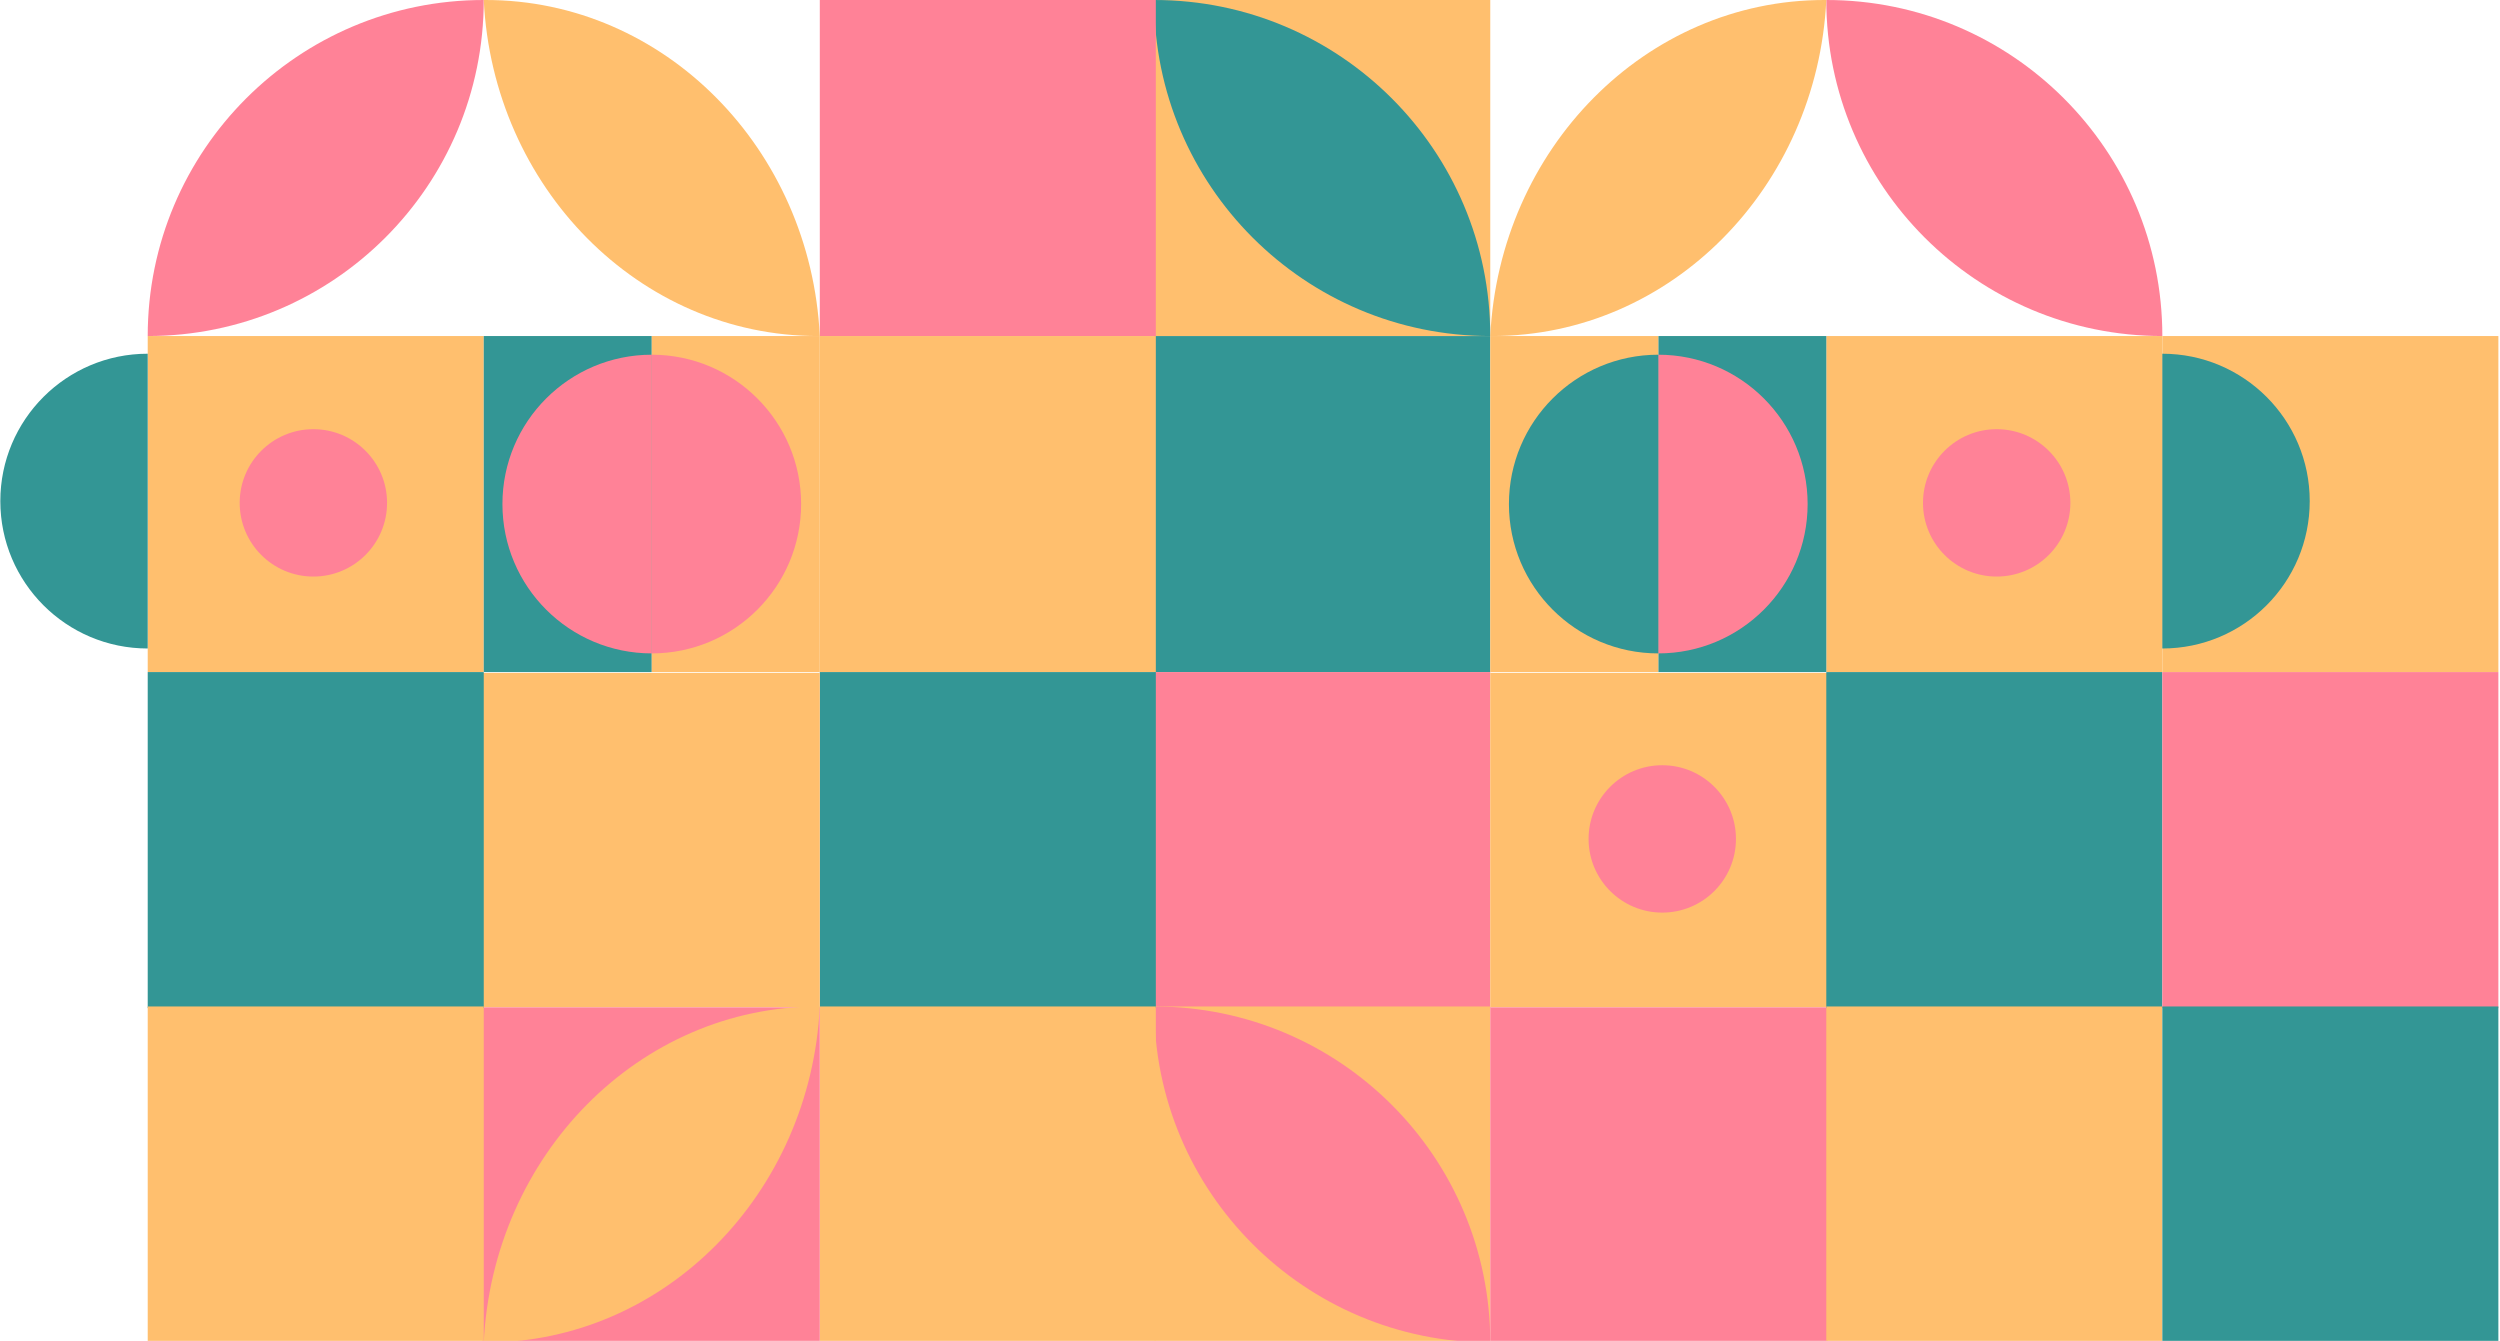
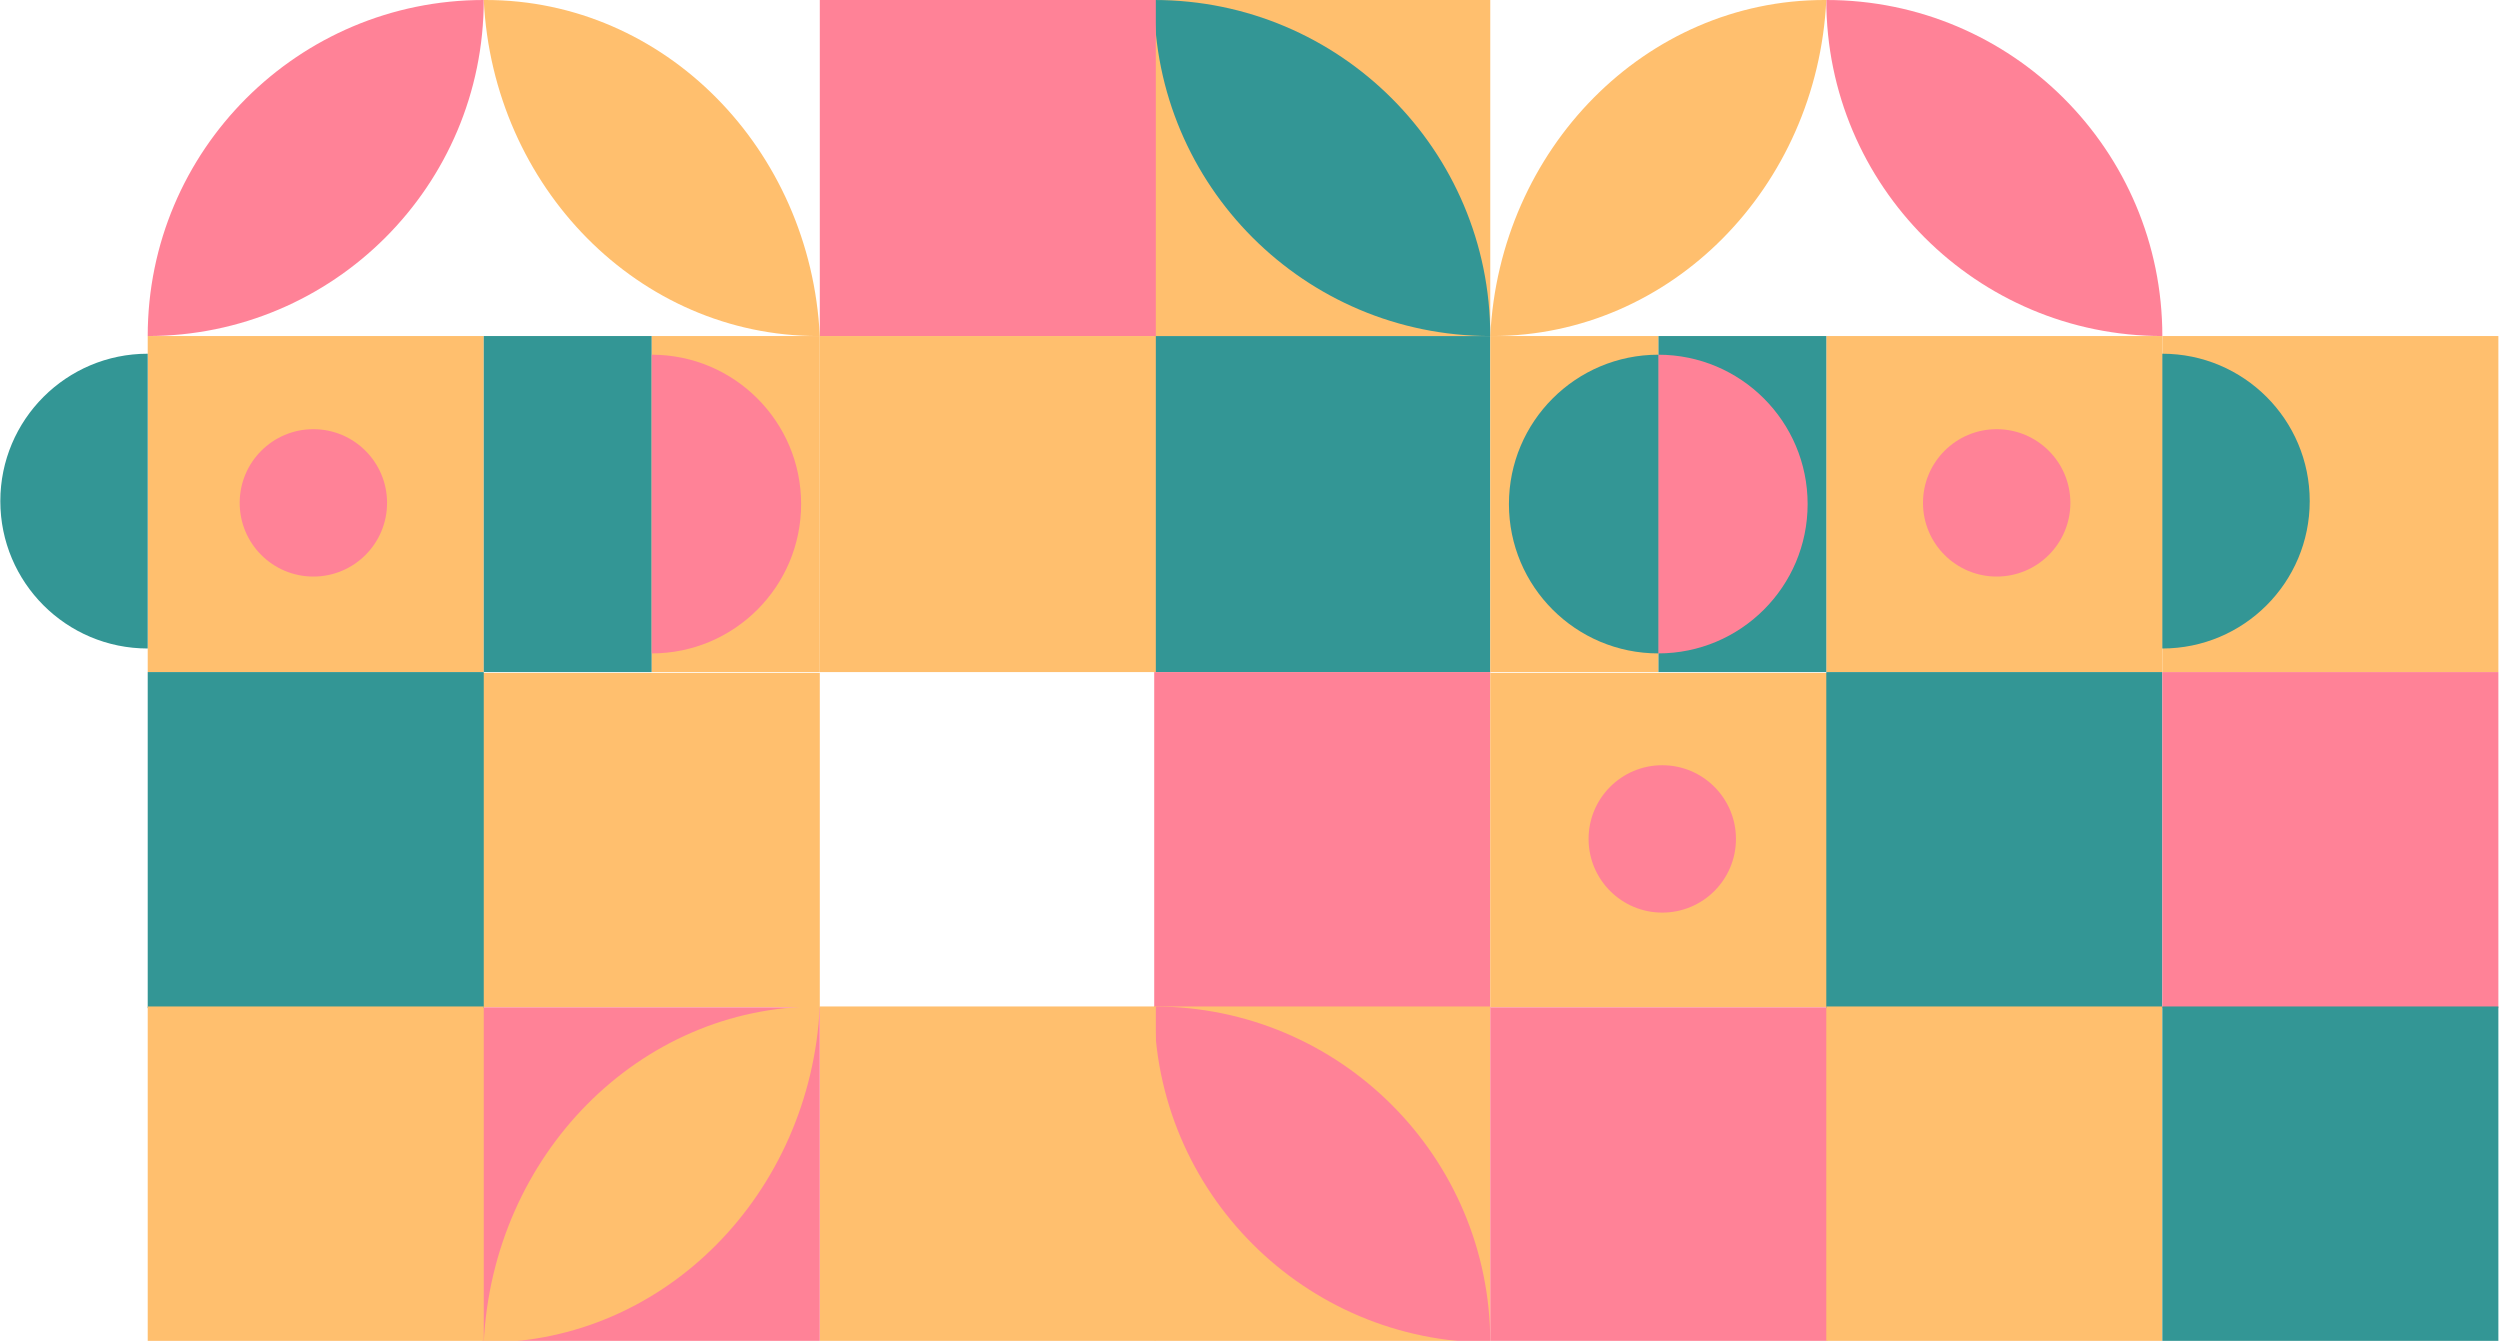
<svg xmlns="http://www.w3.org/2000/svg" width="770" height="413" viewBox="0 0 770 413" fill="none">
  <g opacity="0.8">
    <rect width="103.5" height="103.5" transform="matrix(-1 0 0 1 459 103.5)" fill="#007C7A" />
    <rect width="103.5" height="103.5" transform="matrix(-1 0 0 1 459 207)" fill="#FF637D" />
    <rect width="103.5" height="103.5" transform="matrix(-1 0 0 1 459 310)" fill="#FFAF4A" />
    <rect width="103.5" height="103.5" transform="matrix(-1 0 0 1 666 103.5)" fill="#FFAF4A" />
    <rect width="104" height="103" transform="matrix(-1 0 0 1 563 207.25)" fill="#FFAF4A" />
    <rect width="104" height="103" transform="matrix(-1 0 0 1 563 310.25)" fill="#FF637D" />
    <rect width="103.5" height="103.5" transform="matrix(-1 0 0 1 666 207)" fill="#007C7A" />
    <rect width="103.5" height="103.5" transform="matrix(-1 0 0 1 666 310)" fill="#FFAF4A" />
    <rect width="103.5" height="103.5" transform="matrix(-1 0 0 1 459 0)" fill="#FFAF4A" />
    <rect width="103.5" height="103.5" transform="matrix(-1 0 0 1 769.5 103.5)" fill="#FFAF4A" />
    <rect width="103.5" height="103.5" transform="matrix(-1 0 0 1 769.5 207)" fill="#FF637D" />
    <rect width="103.5" height="103.5" transform="matrix(-1 0 0 1 769.5 310)" fill="#007C7A" />
    <path fill-rule="evenodd" clip-rule="evenodd" d="M666 108.947L666 199.736C666 199.736 666.001 199.736 666.001 199.736C691.072 199.736 711.395 179.412 711.395 154.342C711.395 129.271 691.072 108.947 666.001 108.947C666.001 108.947 666 108.947 666 108.947Z" fill="#007C7A" />
    <circle cx="22.697" cy="22.697" r="22.697" transform="matrix(-1 0 0 1 637.676 132.189)" fill="#FF637D" />
    <circle cx="22.697" cy="22.697" r="22.697" transform="matrix(-1 0 0 1 534.676 235.689)" fill="#FF637D" />
    <path fill-rule="evenodd" clip-rule="evenodd" d="M355.499 4.62052e-07C355.499 57.161 401.837 103.5 458.998 103.5C458.998 103.5 458.999 103.5 459 103.5C459 46.339 412.662 0 355.502 0C355.501 0 355.5 4.44875e-07 355.499 4.62052e-07Z" fill="#007C7A" />
    <path fill-rule="evenodd" clip-rule="evenodd" d="M562.5 0C562.5 57.161 608.838 103.499 666 103.5C666 46.339 619.662 0.001 562.5 0Z" fill="#FF637D" />
    <path fill-rule="evenodd" clip-rule="evenodd" d="M355.5 310C355.5 367.161 401.838 413.499 459 413.5C459 356.339 412.662 310.001 355.5 310Z" fill="#FF637D" />
    <path fill-rule="evenodd" clip-rule="evenodd" d="M510.75 206.999H562.5V103.5H510.75V206.999Z" fill="#007C7A" />
    <path fill-rule="evenodd" clip-rule="evenodd" d="M459.002 103.5V207H510.752V103.5H459.002Z" fill="#FFAF4A" />
    <path fill-rule="evenodd" clip-rule="evenodd" d="M510.746 109.25V201.249C510.747 201.249 510.747 201.249 510.748 201.249C536.153 201.249 556.748 180.654 556.748 155.249C556.748 129.844 536.153 109.25 510.748 109.25C510.747 109.25 510.747 109.25 510.746 109.25Z" fill="#FF637D" />
    <path fill-rule="evenodd" clip-rule="evenodd" d="M510.752 201.25V109.25C510.751 109.25 510.751 109.25 510.75 109.25C485.345 109.25 464.75 129.845 464.75 155.25C464.75 180.655 485.345 201.25 510.75 201.25C510.751 201.25 510.751 201.25 510.752 201.25Z" fill="#007C7A" />
    <path fill-rule="evenodd" clip-rule="evenodd" d="M562.502 0.002C562.309 0.001 562.115 0 561.921 0C506.823 0 461.824 45.835 459.003 103.498C459.196 103.499 459.39 103.5 459.583 103.5C514.681 103.5 559.68 57.665 562.502 0.002Z" fill="#FFAF4A" />
    <rect x="252.496" y="103.5" width="103.5" height="103.5" fill="#FFAF4A" />
-     <rect x="252.496" y="207" width="103.5" height="103.5" fill="#007C7A" />
    <rect x="252.496" y="310" width="103.5" height="103.5" fill="#FFAF4A" />
    <rect x="45.496" y="103.5" width="103.5" height="103.5" fill="#FFAF4A" />
    <rect x="148.496" y="207.25" width="104" height="103" fill="#FFAF4A" />
    <rect x="148.496" y="310.25" width="104" height="103" fill="#FF637D" />
    <rect x="45.496" y="207" width="103.5" height="103.5" fill="#007C7A" />
    <rect x="45.496" y="310" width="103.5" height="103.5" fill="#FFAF4A" />
    <rect x="252.496" width="103.5" height="103.5" fill="#FF637D" />
    <path fill-rule="evenodd" clip-rule="evenodd" d="M45.496 108.947L45.496 199.736C45.496 199.736 45.495 199.736 45.495 199.736C20.424 199.736 0.101 179.412 0.101 154.342C0.101 129.271 20.424 108.947 45.495 108.947C45.495 108.947 45.496 108.947 45.496 108.947Z" fill="#007C7A" />
    <circle cx="96.52" cy="154.886" r="22.697" fill="#FF637D" />
    <path fill-rule="evenodd" clip-rule="evenodd" d="M148.996 0C148.996 57.161 102.658 103.499 45.496 103.5C45.496 46.339 91.835 0.001 148.996 0Z" fill="#FF637D" />
    <path fill-rule="evenodd" clip-rule="evenodd" d="M200.746 206.999H148.996V103.5H200.746V206.999Z" fill="#007C7A" />
    <path fill-rule="evenodd" clip-rule="evenodd" d="M252.494 103.5V207H200.744V103.5H252.494Z" fill="#FFAF4A" />
-     <path fill-rule="evenodd" clip-rule="evenodd" d="M200.75 109.25V201.249C200.749 201.249 200.749 201.249 200.748 201.249C175.343 201.249 154.748 180.654 154.748 155.249C154.748 129.844 175.343 109.25 200.748 109.25C200.749 109.25 200.749 109.25 200.75 109.25Z" fill="#FF637D" />
    <path fill-rule="evenodd" clip-rule="evenodd" d="M200.744 201.25V109.25C200.745 109.25 200.745 109.25 200.746 109.25C226.151 109.25 246.746 129.845 246.746 155.25C246.746 180.655 226.151 201.25 200.746 201.25C200.745 201.25 200.745 201.25 200.744 201.25Z" fill="#FF637D" />
    <path fill-rule="evenodd" clip-rule="evenodd" d="M148.996 0.002C149.19 0.001 149.383 0 149.577 0C204.675 0 249.674 45.835 252.495 103.498C252.302 103.499 252.108 103.5 251.915 103.5C196.817 103.5 151.818 57.665 148.996 0.002Z" fill="#FFAF4A" />
    <path fill-rule="evenodd" clip-rule="evenodd" d="M252.496 310.002C252.303 310.001 252.109 310 251.915 310C196.818 310 151.818 355.835 148.997 413.498C149.19 413.499 149.384 413.5 149.578 413.5C204.675 413.5 249.675 367.665 252.496 310.002Z" fill="#FFAF4A" />
  </g>
</svg>